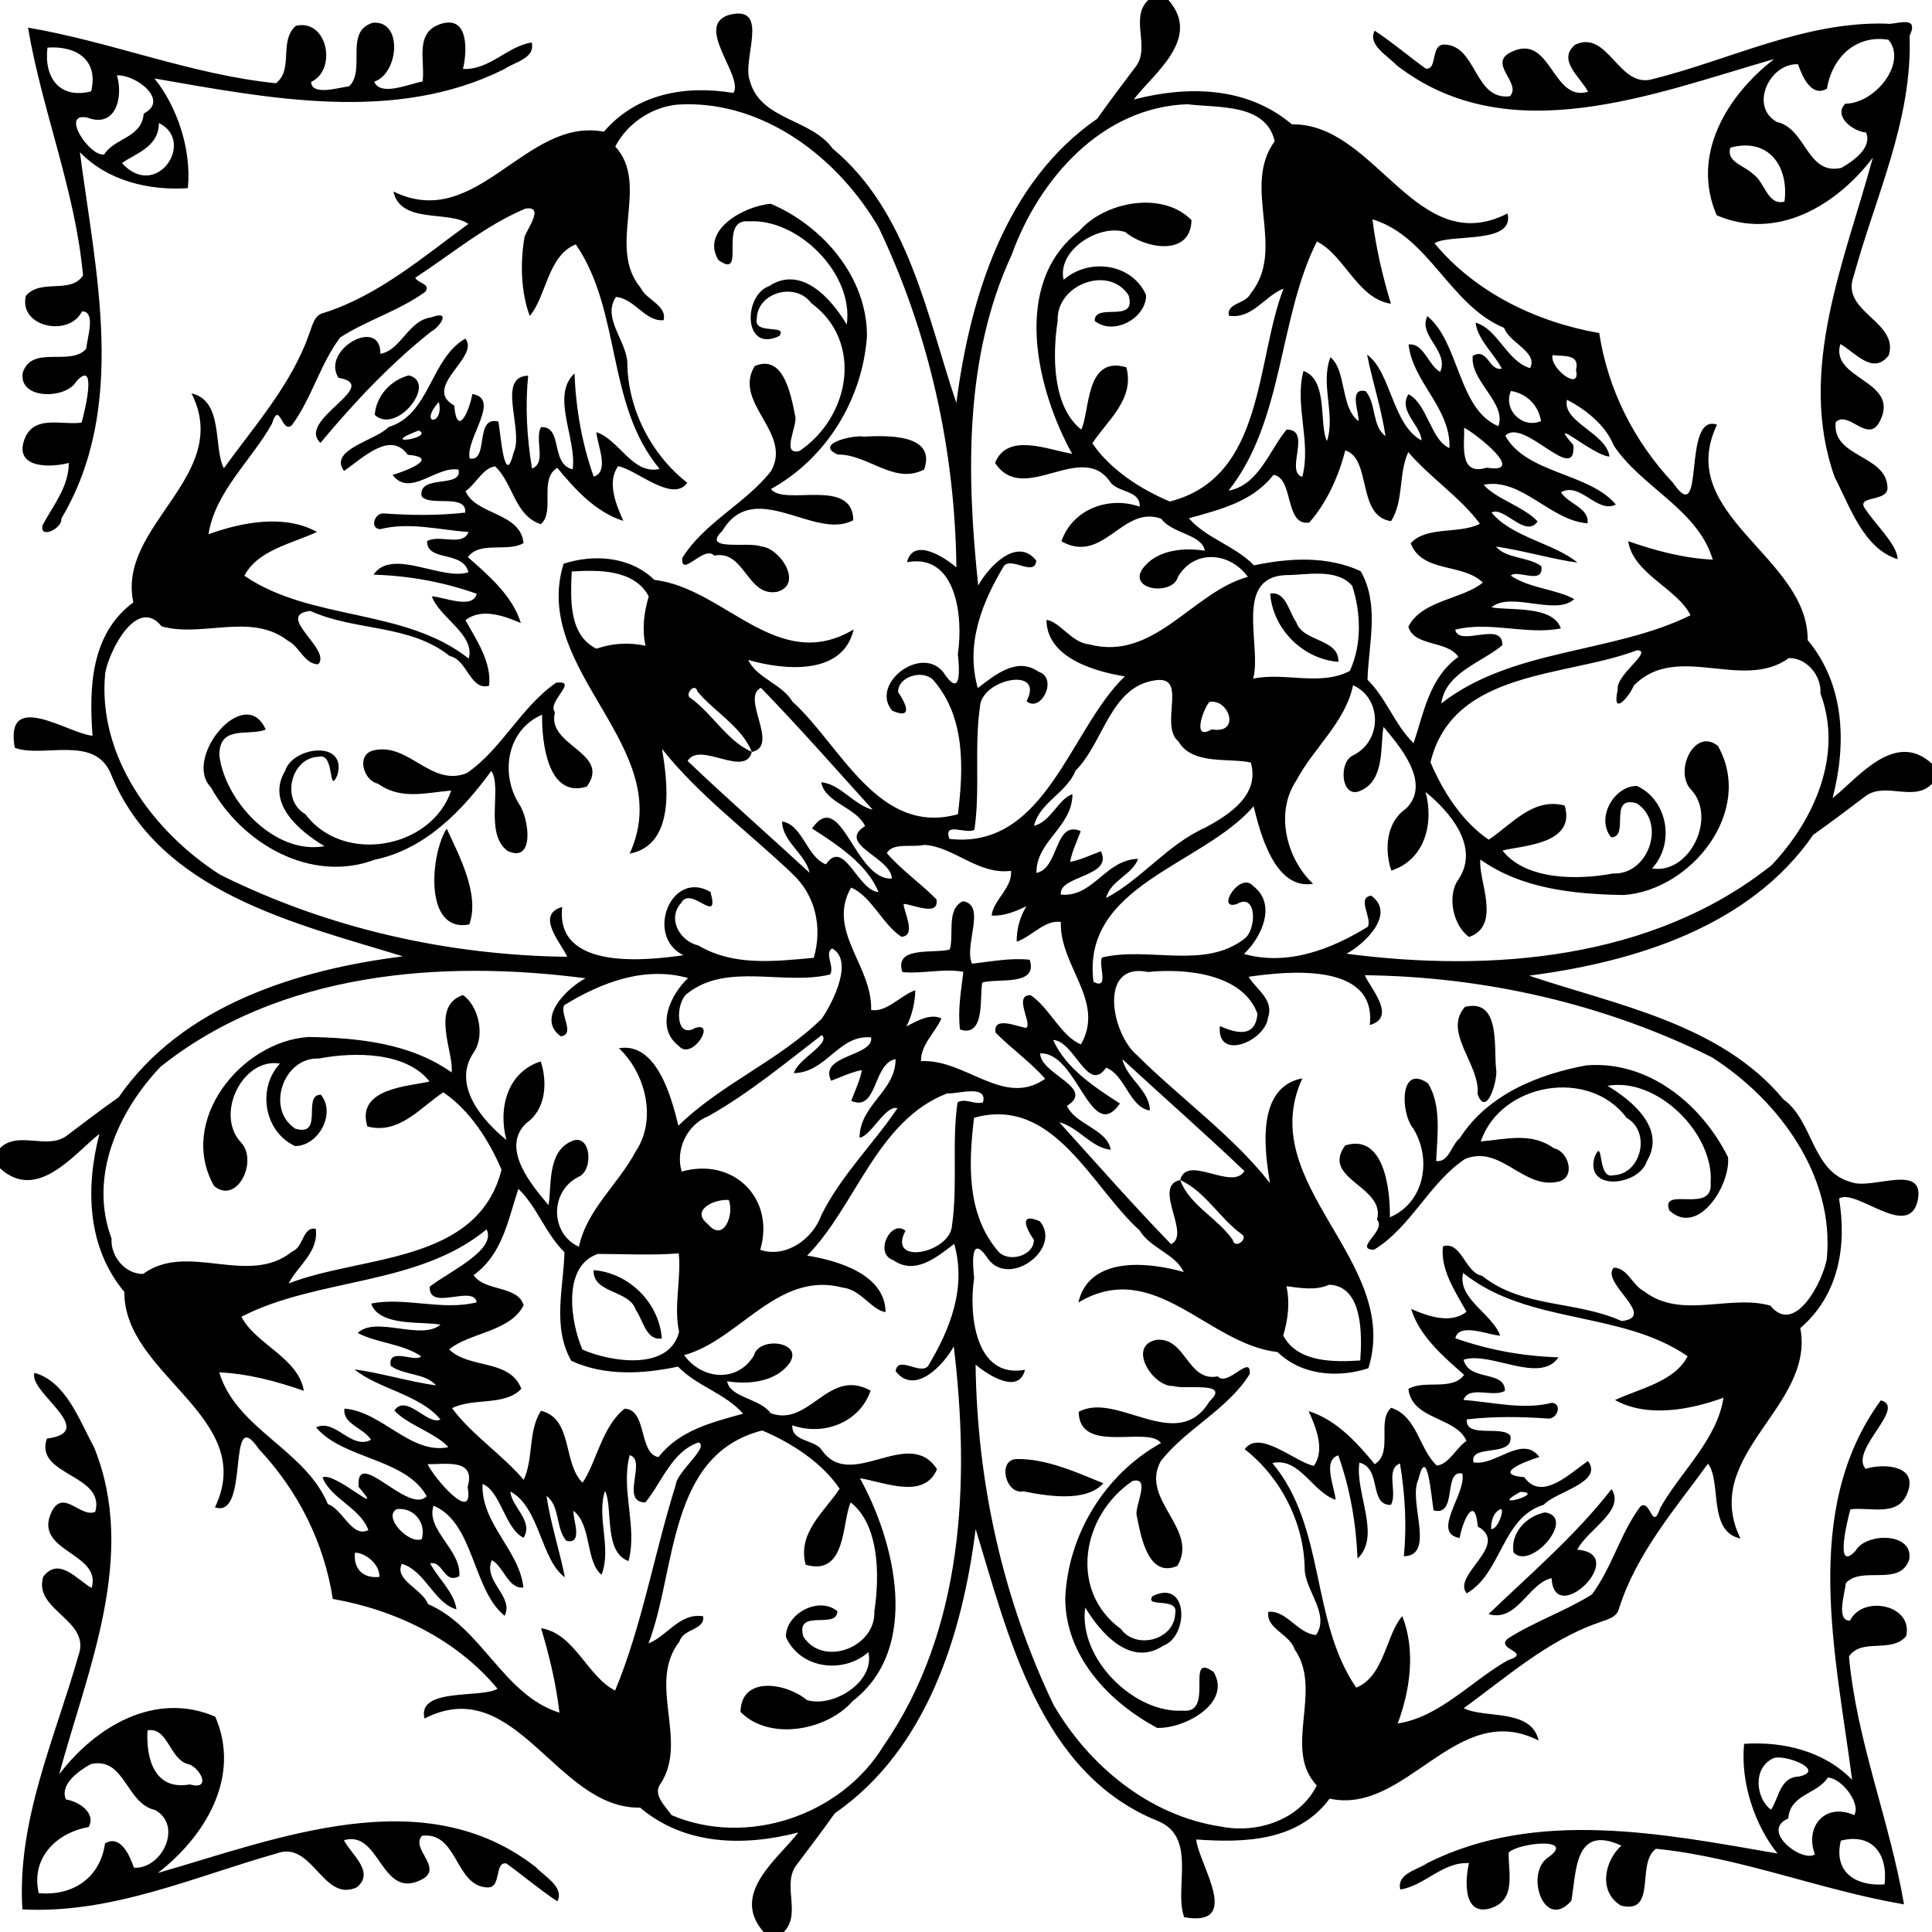
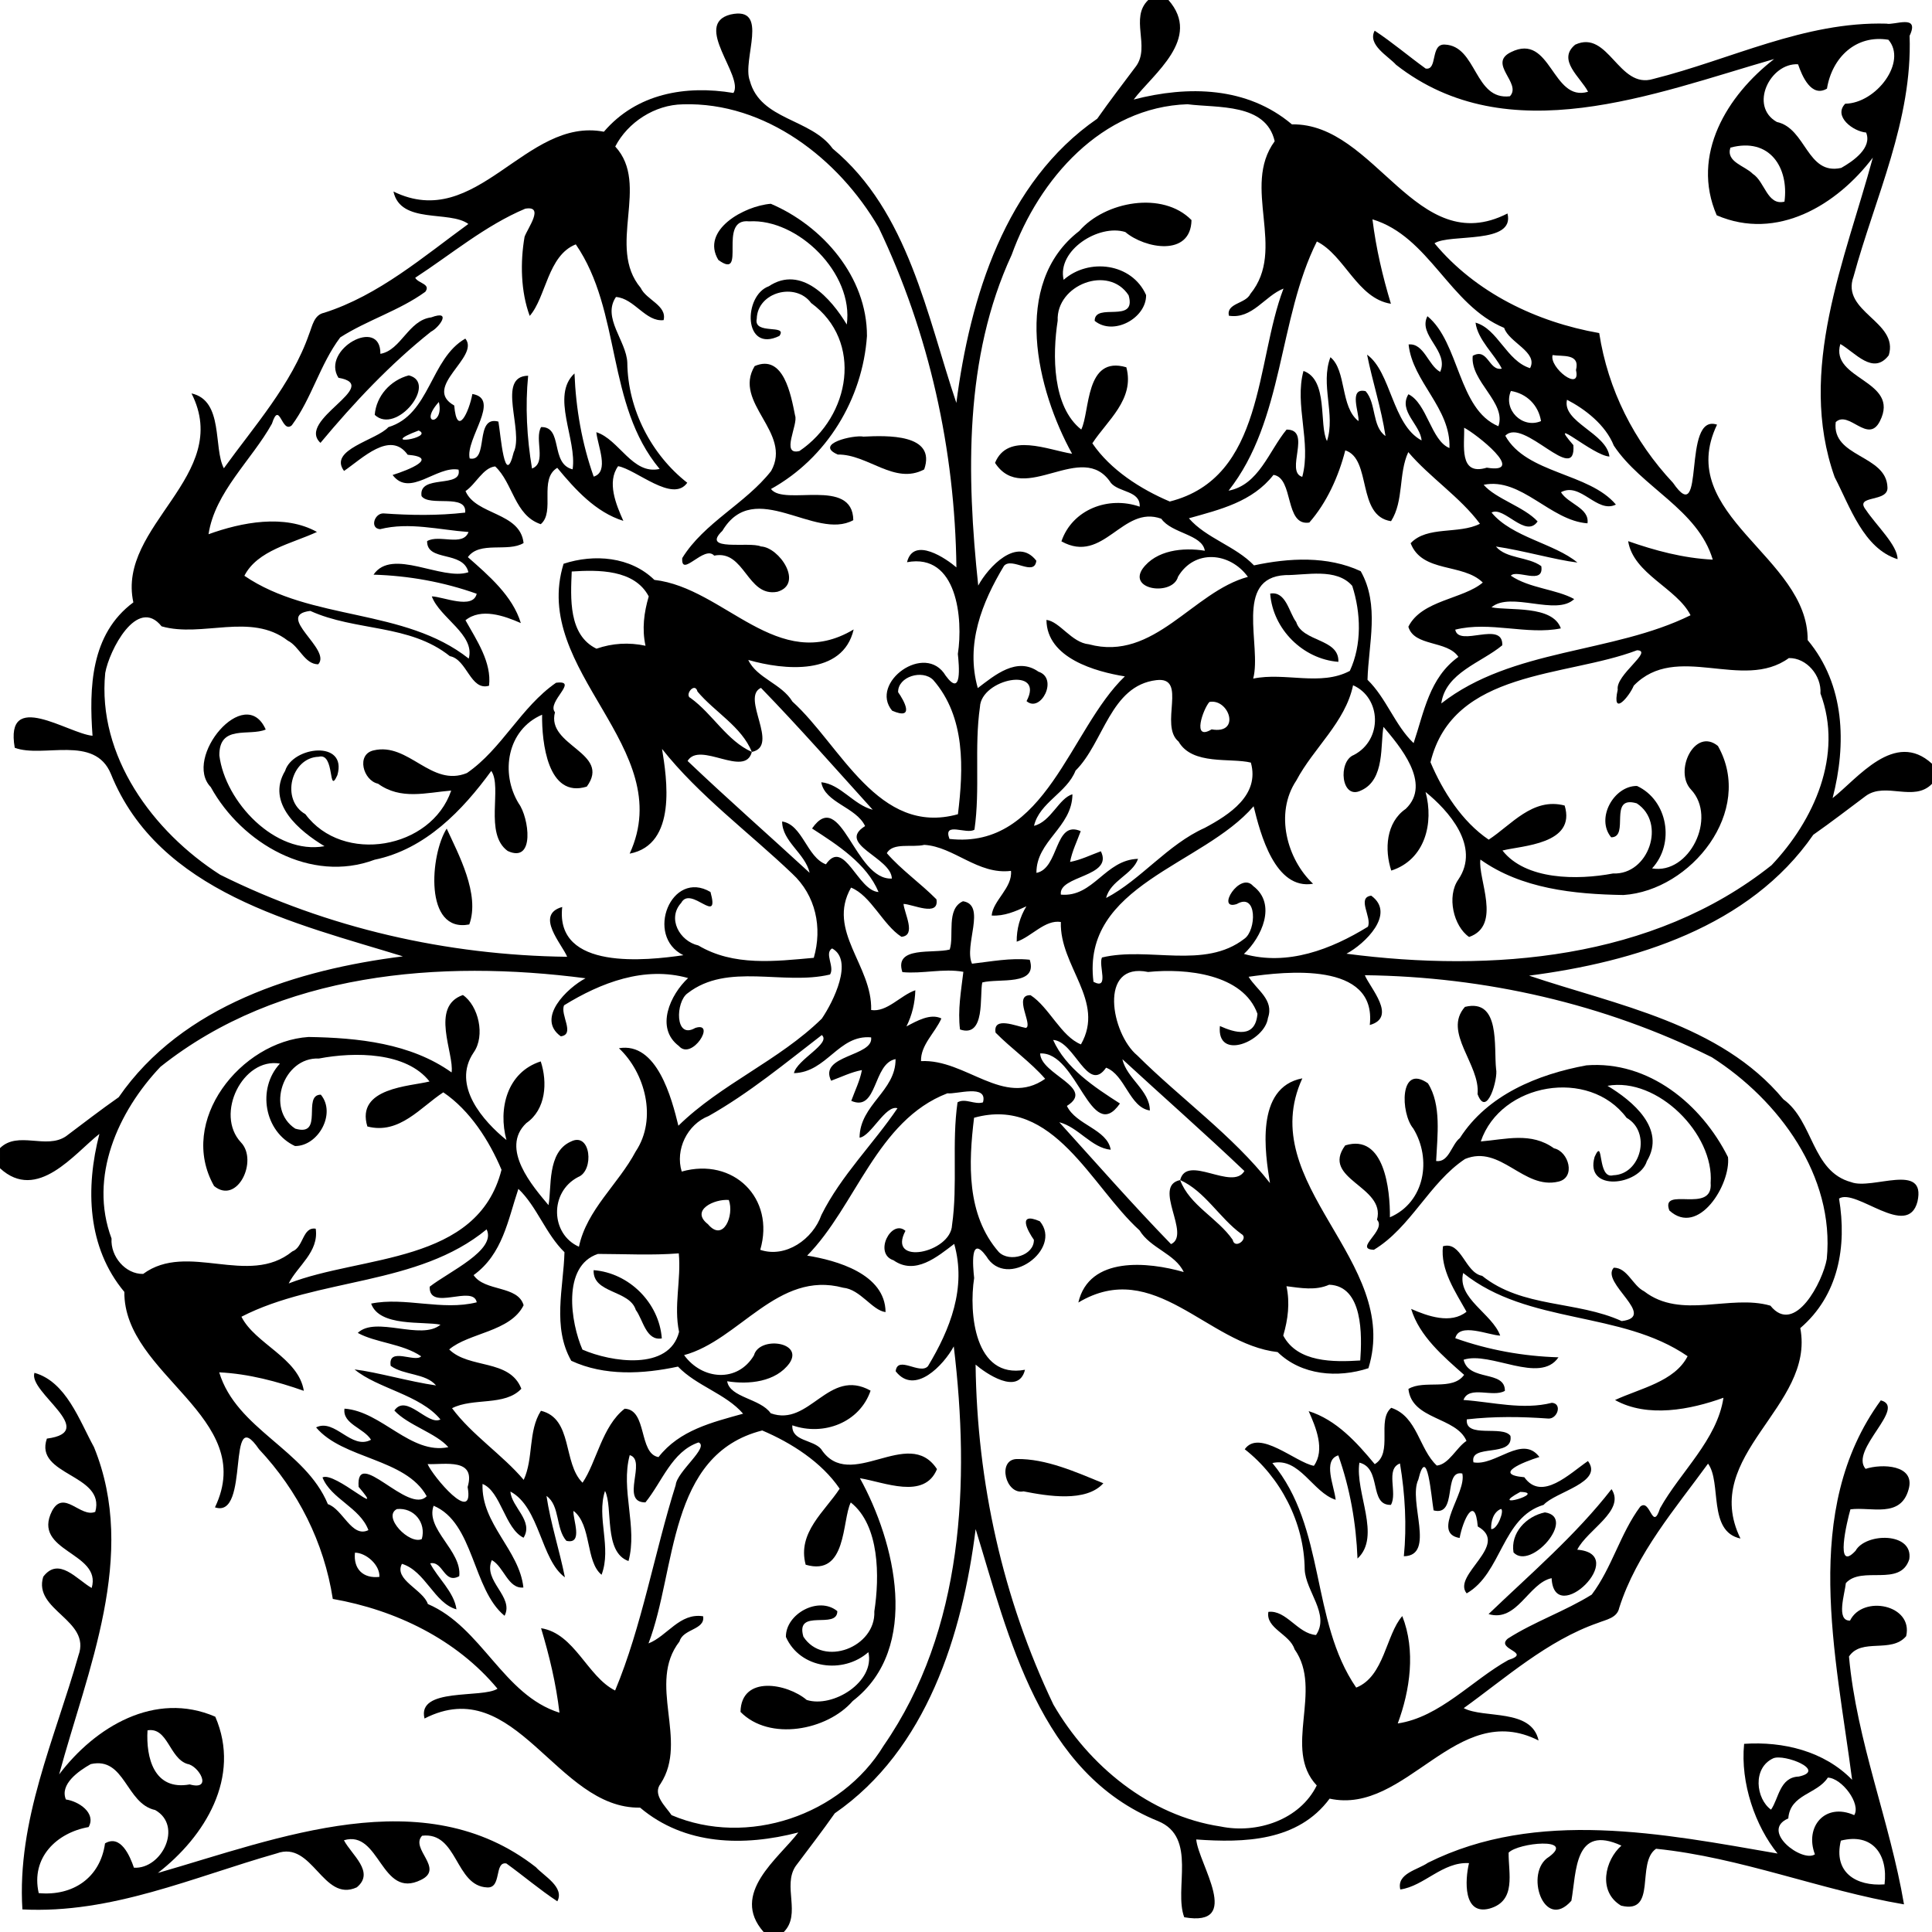
<svg xmlns="http://www.w3.org/2000/svg" width="697pt" height="697pt" version="1.1" viewBox="0 0 697 697">
  <path d="m414.25 0h7.28c12.2 13.89-5.45 26.56-12.54 35.91 19.65-5.09 40.92-4.7 57.09 8.96 30.23-0.55 44.87 48.97 77.77 32.15 2.81 11.33-20.89 7.16-26.33 10.75 14.76 17.77 36.68 28.4 59.42 32.39 3.17 20.46 12.51 38.95 26.63 54.03 11.98 17.45 2.97-25.33 15.88-20.99-15.66 32.66 32.94 47.62 32.69 77.72 13.46 16.1 14.05 37.53 9 57.01 8.98-7.02 22.39-24.77 35.86-12.4v7.25c-6.48 6.7-16.68-0.79-23.83 4.33-6.31 4.72-12.55 9.53-19 14.05-22.91 33.21-64.58 45.92-102.53 50.82 31.33 10.59 69.04 17.26 91.75 44.62 10.91 7.87 10.18 26.04 24.46 29.88 7.5 2.93 27.15-7.41 23.91 7.01-3.56 13.75-22.23-4.98-28.3-1.09 2.89 17.29-0.19 34.92-13.98 46.74 5.44 28.36-36.35 45.74-21.58 75.91-11.9-2.56-6.69-20.23-11.7-27.02-11.68 16.07-25.78 32.34-32.04 52.03-0.75 3.68-4.78 4.25-7.71 5.44-18.24 6.35-33.44 19.99-48.39 30.74 7.35 3.87 24.42-0.03 27.01 11.67-29.71-15.07-47.64 27.03-75.39 20.98-11.45 15.47-30.87 15.97-48.12 14.73 0.78 8.76 17.02 31.77-4.33 28.06-3.83-10.18 4.83-28.81-9.42-34.68-42.81-17.26-53.9-66.61-65.83-105.35-4.78 37.99-17.62 79.59-50.82 102.53-4.53 6.46-9.36 12.7-14.09 19.02-4.88 7.16 2.11 17.33-4.3 23.8h-7.28c-12.24-13.86 5.43-26.57 12.52-35.91-19.66 5.09-40.92 4.7-57.09-8.96-30.23 0.55-44.87-48.98-77.77-32.15-2.81-11.34 20.89-7.17 26.33-10.75-14.76-17.77-36.69-28.4-59.42-32.39-3.17-20.46-12.51-38.95-26.63-54.03-11.98-17.45-2.97 25.32-15.88 20.99 15.66-32.66-32.94-47.62-32.69-77.72-13.46-16.1-14.05-37.53-9-57.01-8.97 7.01-22.42 24.79-35.86 12.39v-7.26c6.49-6.36 16.63 0.59 23.8-4.27 6.31-4.74 12.56-9.57 19.02-14.09 22.93-33.2 64.54-46.05 102.53-50.82-38.74-11.93-88.09-23.02-105.35-65.83-5.88-14.25-24.51-5.59-34.68-9.42-3.71-21.35 19.3-5.12 28.06-4.33-1.25-17.25-0.74-36.67 14.73-48.12-6.06-27.75 36.04-45.68 20.98-75.39 11.7 2.59 7.8 19.66 11.67 27.01 10.75-14.95 24.39-30.15 30.74-48.39 1.19-2.94 1.76-6.96 5.44-7.71 19.69-6.26 35.96-20.36 52.03-32.04-6.8-5.01-24.46 0.2-27.02-11.7 30.17 14.77 47.55-27.02 75.91-21.58 11.82-13.79 29.45-16.87 46.74-13.98 3.89-6.07-14.84-24.74-1.09-28.3 14.42-3.24 4.07 16.4 7.01 23.91 3.84 14.27 22.01 13.54 29.88 24.46 27.35 22.71 34.03 60.42 44.62 91.75 4.9-37.95 17.61-79.62 50.82-102.53 4.52-6.45 9.33-12.7 14.05-19 5.12-7.14-2.39-17.38 4.36-23.83m-167.89 37.64c-10.12 0.13-19.87 6.47-24.4 15.22 12.7 13.76-3.28 36.18 9.19 51.01 1.99 4.33 9.55 6.31 8.26 11.62-6.47 0.75-10.56-7.85-17.19-8.35-5.1 7.48 3.77 15.83 4.09 23.68 0.16 16.89 8.73 33.26 21.63 43.34-5.22 7.42-18.35-4.77-24.94-5.98-4.14 5.74-0.74 13.88 1.88 19.73-9.96-3.11-17.35-11.29-23.84-19.13-6.79 4.1-0.62 15.86-5.96 20.33-9.47-3.15-10-14.89-16.44-20.84-4.36 0.44-7.01 6.45-10.7 8.9 3.75 8.76 19.73 7.53 20.95 18.74-5.64 3.44-15.84-0.85-20.1 5.09 7.48 6.6 16.15 13.97 19.11 23.79-6.01-2.64-14.32-5.58-19.97-1.02 4.02 7.2 9.5 15.19 8.5 23.62-6.73 1.98-7.9-9.52-14.14-10.67-14.54-11.66-34.02-8.9-50.34-16.32-13.15 1.54 7.87 13.89 2.85 19.26-4.94-0.01-6.76-6.44-10.95-8.52-13.36-10.33-30.95-0.98-45.55-5.18-8.83-11.01-18.96 8.82-20.34 16.84-2.93 29.94 17.23 57.29 41.47 72.78 38.77 19.29 81.8 29.06 125.18 29.6-1.83-4.54-11.8-15.17-1.78-17.97-2.6 23.12 30.75 19.28 43.71 17.4-14.04-6.9-4.36-31.13 9.78-22.81 3.5 12.64-7.09-2.57-10.57 3.94-5.11 5.57-0.62 13.8 6.18 15.35 12.73 7.57 27.66 5.72 41.66 4.46 3.15-10.91 0.71-22.53-7.8-30.38-15.65-14.93-33.72-28.23-46.95-44.98 1.69 10.41 5.56 34.5-11.68 37.78 17.59-38.28-35.86-65.78-23.84-104.58 10.98-3.61 24.15-2.6 32.75 5.82 25.34 2.87 44.47 34.28 71.9 17.88-3.89 16.81-25.14 14.71-38.02 11 3.08 6.59 12.03 8.55 15.94 15.03 17.45 15.8 30.94 48.63 59.7 40.63 1.98-16.26 2.85-34.99-8.94-48.46-3.89-3.86-12.75-1.22-12.64 4.43 2.13 3.02 6.19 10.29-2.15 6.68-8.4-10.03 11.98-24.99 19.33-12.6 5.93 8.07 4.8-3.75 4.37-7.87 1.95-12.63-0.19-36.48-18.34-33.1 2.34-9.51 14.33-1.15 17.82 1.87-0.52-42.42-9.79-84.44-28.07-122.65-14.41-24.79-40.84-45.32-70.61-44.41m182.07-0.03c-30.89 1.02-53.59 26.96-63.45 54.32-17.16 37.01-16.29 79.6-12.07 119.33 3.6-6.67 14.05-17.87 20.96-8.97-0.67 5.9-8.76-1.44-11.66 1.85-8 13.28-13.94 28.26-9.46 44.1 6.1-4.65 14.08-11.41 21.88-5.92 7.34 2.39 0.8 15.05-4.29 10.63 6.77-12.73-16.39-8.06-16.81 2.09-2.1 14.63 0.13 29.58-1.98 44.27-2.81 1.9-11.49-3.11-9.02 3.35 34.82 3.93 43.39-39.63 63.27-58.64-10.45-1.69-28.17-6.54-28.28-20.38 4.83 0.59 9.05 8.21 15.31 8.8 23.56 6.36 37.44-18.95 57.37-24.32-6.52-8.98-19.3-10.04-25.21-0.07-1.86 6.98-18.01 4.92-12.83-2.81 4.92-6.83 14.73-7.82 22.5-6.55-0.95-5.95-11.95-6.18-15.71-11.55-14.05-5.1-20.78 16.66-36.03 8.16 3.92-11.49 16.93-16.47 28.24-12.51 0.29-5.8-7.38-5.07-10.36-8.53-10.38-15.99-31.47 8.61-41.83-7.27 4.56-11.18 19.14-4.65 27.8-3.29-12.64-22.86-22.16-61.28 2.58-80.36 9.26-10.67 30.08-14.57 40.5-3.94-0.25 13.36-16.86 10.27-23.88 4.31-9.47-2.99-24.73 6.52-22.25 17.24 9.08-8 24.65-6.03 29.75 5.5 0.11 8.32-11.8 14.85-18.55 9.3-0.01-6.87 15.31 1.28 12.24-9.22-7.24-11.13-26.16-3.77-25.59 9.15-1.93 12.43-1.93 31.05 8.5 39.28 3.22-6.46 1.31-26.85 16.27-22.46 3.12 11.58-6.97 19.27-12.26 27.43 6.51 9.57 17.4 16.53 27.93 21 34.24-8.68 30.87-50.29 41.03-76.82-6.8 2.65-11.24 11.12-19.71 9.79-0.97-4.59 6.05-4.26 7.75-7.86 13.24-16.16-3.34-38.54 8.78-55.09-3.15-13.81-20.61-11.95-31.43-13.34m-238.95 37.68c-14.4 6.06-26.65 16.43-39.69 24.92 1.05 2.03 5.72 2.21 3.65 5.05-9.36 6.8-20.92 10.19-30.7 16.46-7.3 9.7-10.3 22.05-17.48 31.72-3.69 3.19-4.35-9.31-7.16-0.58-7.28 13.08-20.6 24.69-22.87 39.87 11.92-4.31 27.39-7.34 39.11-0.82-9 4.19-21.49 6.61-26.18 15.81 24.08 16.45 57.67 11.5 80.94 29.88 2.4-8.67-10.43-14.62-13.33-22.45 4.06 0.1 14.84 4.9 16.2-0.94-11.96-4.26-24.53-6.51-37.22-6.89 6.69-9.87 24.62 2.34 34.23-0.88-1.93-7.96-15.01-3.63-14.9-11.22 4.31-2.55 12.92 2.11 14.94-3.29-10.58-0.77-21.39-3.68-31.9-1.02-3.81-0.28-2.05-5.79 1.22-5.69 9.82 0.7 19.66 0.84 29.48-0.29 0.67-7.03-12.97-1.98-15.75-5.96-1.19-8.05 14.86-2.62 13.35-9.54-7.93-1.48-17.58 10.17-23.79 1.93 5.94-1.85 16.91-6.31 5.44-7.3-6.28-8.87-16.4 1.37-22.96 5.84-5.77-7.73 11.78-11.09 15.99-15.8 15.09-4.53 15.06-24.68 27.77-31.94 5.45 6.61-15.83 17.53-4.01 24.13 1.01 11.77 5.37 2.25 6.55-4.15 10.48 1.76-2.62 16.25-0.97 23.26 7.08 1.46 1.57-15.63 10.36-13.3 0.83 4.69 2.27 24.45 5.51 11.1 3.77-7.83-6.4-27.45 5.22-27.65-1.08 10.96-0.47 22.37 1.4 33.48 5.38-2.04 0.77-10.62 3.27-14.95 8.07-0.22 3.16 13.22 11.37 15.24 1.65-10.8-8-26.54 0.68-34.6 0.5 12.69 2.68 25.26 6.93 37.23 5.75-1.77 1.44-11.08 0.95-16.03 8.26 2.61 13.03 15.49 22.84 13.26-19.43-23.31-13.65-56.87-30.25-81.02-10.16 4.02-10.68 19.01-16.62 25.81-3.25-8.77-3.45-19.36-1.86-28.54 1.12-3.14 7.33-11.36 0.24-10.14m305.65 3.84c1.31 10.55 3.66 20.53 6.66 30.46-12.11-1.89-16.7-17.5-26.71-22.47-13.98 27.85-11.81 64.51-31.86 89.9 10.95-2.09 14.53-14.31 20.93-22.04 9.33-0.05-0.73 15.23 5.66 17.05 3.36-12.47-2.9-25.92 0.44-38.21 9.07 3.2 5.5 19.41 8.47 25.3 3.17-9.57-2.49-20.4 1.25-30.25 5.85 4.77 3.5 17.97 10.12 23.05 0.38-2.78-3.75-12.27 2.58-10.8 3.93 4.47 2.22 12.7 7.17 16.19-1.5-9.95-4.67-19.52-6.65-29.36 8.7 6.25 9.05 25.28 19.66 30.94-0.38-5.62-8.48-10.57-4.74-16.66 6.75 3.3 8.17 16.75 14.8 19.41 0.55-14.41-13.31-23.83-14.74-37.37 5.55-0.56 7.06 7.55 11.39 9.89 3.33-7.59-8.16-13.13-4.6-20.09 11.63 9.52 11 33.61 25.6 39.7 3.06-8.46-10.26-16.22-9.25-25.4 5.54-3.06 5.74 5.57 10.49 4.63-2.53-5.1-8.68-10.36-9.48-16.6 8.03 2.22 11.17 13.8 19.67 16.42 3.05-5.76-7.68-9.27-9.34-14.53-19.72-8.17-26.96-32.96-47.52-39.16m64.99 48.97c-1.27 4.54 10.34 13.54 8.44 5.43 1.57-6.16-4.95-4.83-8.44-5.43m-15.04 12.95c-2.89 6.75 4.12 13.75 10.87 10.87-0.94-5.74-5.14-9.93-10.87-10.87m20.24 3.17c-1.87 8.06 14.28 12.01 15.31 20.48-5.87-0.23-23-15.64-13.01-4.11 1.05 14.87-18.06-10.31-24.56-3.38 7.63 13.76 30.22 13.29 39.9 24.83-6.84 3.35-12.74-8.3-19.82-4.46 2.58 4.23 10.36 5.69 9.57 11.22-13.46-0.96-23.87-16.69-37.46-13.9 4.41 5.09 14.59 7.92 19.47 13.22-4.32 6.28-12.16-5.66-16.62-3.21 7.35 8.93 22.66 11.13 30.98 18.04-8.03-0.97-19.72-4.38-29.4-5.78 3.76 4.47 11.57 3.59 16.37 7.08 1.07 7.06-8.91 0.99-10.99 3.44 6.73 4.58 16.35 4.84 22.86 8.43-6.48 6.24-22.88-2.91-29.84 2.97 6.22 1.3 22.03-0.89 25.02 7.61-12.14 2.48-25.63-2.69-38.1 0.46 1.26 6.53 17.27-3.48 16.98 5.63-7.58 6.32-20.47 9.86-22.01 20.99 25.54-19.96 61.79-17.92 89.92-31.82-4.93-9.8-20.6-14.84-22.51-26.73 9.58 3.36 19.84 6.15 30.53 6.67-5.39-18.13-25.67-26.03-35.7-41.13-2.99-7.54-10.45-13.23-16.89-16.55m-407 0.8c-7.6 8.47 2.07 8.62 0 0m369.89 9.29c0.22 6.03-2.07 17.54 8.17 14.41 14.8 2.43-4.04-12.35-8.17-14.41m-377.17 1c-15.68 5.92 5.92 2.67 0 0m334.29 7.17c-2.4 9.38-6.66 18.85-12.98 26.04-9.03 1.39-5.49-16.12-12.92-17.2-7.61 9.74-19.26 12.5-30.52 15.66 6.24 7.21 16.72 9.96 23.49 16.99 12.58-2.7 26.53-3.48 38.5 2.1 6.93 12.21 2.79 26.34 2.45 39.17 6.81 6.62 9.92 16.47 16.63 22.85 3.8-11.3 5.65-23.52 16.16-31.12-4.07-6.04-15.93-3.61-18.05-10.86 4.79-9.64 19.79-9.93 26.85-15.95-7.21-7.11-21.82-3.32-26.03-14.18 5.96-6.38 17.36-3.12 25-7.02-7.09-9.58-18.21-16.83-25.85-25.85-3.6 7.76-1.53 17.56-6.22 24.92-12.49-1.87-6.88-22.48-16.51-25.55m-279.07 43.7c-0.4 9.5-1.25 22.93 8.93 27.85 5.7-1.99 11.7-2.35 17.69-1.06-1.32-5.99-0.56-11.99 1.16-17.8-5.14-9.79-18.27-9.61-27.78-8.99m257.43 1.3c-18.66 0.96-8.43 25.44-11.58 37.34 11.49-2.39 24.27 2.85 34.86-2.78 4.4-9.46 4.01-20.97 0.87-30.68-5.71-6.59-16.62-3.82-24.15-3.88m126.91 27.11c-25.74 9.79-66.4 6.96-74.53 40.4 4.45 10.54 11.41 21.44 21 27.93 8.15-5.3 15.85-15.34 27.4-12.31 4.27 14.03-15.51 14.45-22.43 16.23 8.38 10.68 26.98 10.73 39.9 8.28 12.84 0.58 19.3-18.31 8.54-25.3-10.52-3.09-2.37 12.23-9.22 12.26-5.66-6.8 0.96-18.63 9.32-18.53 11.06 5.13 13.8 20.71 5.43 29.74 13.36 2.33 23.6-18.28 14.04-28.45-6.25-6.58 1.32-22.59 9.72-15.72 13.3 23.5-9.7 52.16-34.07 53.77-17.92-0.28-36.86-2.27-51.62-12.79-1.01 6.84 7.89 23.79-4.08 27.93-5.61-3.85-8.15-14.64-3.89-20.71 8.14-11.96-3.63-24.98-11.82-31.6 3.05 11.21-0.16 24.44-12.37 28.36-2.49-7.57-1.9-17.36 5.21-22.26 9.64-9.19-2.49-22.99-8.01-29.59-1.21 6.15 0.65 19.06-8.07 22.93-7.26 3.67-8.48-10.53-2.63-12.79 10.47-5.44 9.93-20.65-0.28-25.15-2.81 13.37-14.2 22.54-20.47 34.36-7.95 11.89-3.3 28.52 6.04 37.25-13.74 2.34-19.04-18.09-21.45-27.96-18.33 21.32-62.17 28.35-57.77 63.34 5.86 3.07 1.7-5.93 3.06-8.78 16.81-4.03 36.96 4.45 51.38-6.76 4.37-3.04 4.7-16.87-2.75-12.52-7.74 2.51 1.19-11.99 5.91-6.51 8.65 6.51 3.07 18.55-3.33 24.51 15.72 4.42 31.47-1.65 44.73-9.82 1.55-3.35-4.15-10.54 1.2-11.2 9.03 6.52-2.35 17.45-8.93 20.94 52.32 6.83 110.49 2.2 153.36-31.94 15.27-16.12 25.97-39.69 17.64-61.95 0.43-6.49-5.05-12.91-11.4-12.77-16.72 12.12-40.52-5.97-55.96 9.96-1.52 3.78-8.04 11.64-5.78 1.43-0.84-5.34 13.01-14.03 6.98-14.21m-173.4 10.78c-16.64 1.96-18.97 22.54-29.18 32.65-3.15 8.02-13 11.48-14.98 19.91 6.11-1.45 9.01-10.05 13.86-11.37-0.11 11.97-13.09 16.76-12.99 28.35 8.26-1.57 6.43-19.22 15.98-15.06-1.34 3.68-3.12 7.22-3.84 11.1 3.87-0.72 7.42-2.5 11.1-3.84 4.68 9.33-15.43 8.7-14.42 15.64 11.78 1.05 15.91-12.58 27.84-12.91-1.92 5.64-10.02 7.83-11.51 14.12 12.57-6.58 22.11-19.26 35.6-25.3 8.77-4.7 19.9-11.79 16.61-23.54-7.28-1.81-21.1 1.08-26.08-7.59-7.1-5.83 3.44-23.52-7.99-22.16m-168.02 6.48c7.91 5.72 13.09 15.42 22.06 19.42-3.7-9.16-13.4-14.37-19.61-21.78-0.94-3.67-4.91 1.37-2.45 2.36m22.06 19.42c-2.45 9.53-18.82-4.08-23.18 3.26 14.42 13.73 29.46 26.92 44.03 40.35-1.61-7.03-9.89-11.25-9.92-18.51 7.36 1.1 8.9 12.88 15.79 15.45 6.6-9.63 11.46 9.59 18.99 9.99-4.28-10.24-14.84-17.01-23.99-22.92 10.53-15.11 15.36 18.77 28.79 18.06-0.21-7.63-20.17-12.37-9.65-18.93-3.27-6.91-14.55-8.37-15.81-15.81 6.95 0.67 11.62 8.13 18.56 9.92-13.25-14.63-26.46-29.7-40.32-43.97-7.42 3.4 6.92 21.01-3.29 23.11m165.08-18.03c-2.24 2.46-6.46 14.3 0.79 9.89 10.69 1.89 6.3-11.21-0.79-9.89m-102.87 51.56c-4.34 1.05-11.35-0.98-13.51 3 5.22 6.02 12.21 10.89 17.9 16.65 1.07 6.51-8.71 1.69-11.88 1.66 0.31 3.43 4.72 11.44-0.76 11.85-6.71-4.33-10.98-14.86-18.17-17.74-8.91 15.66 7.74 28.12 7.25 44.16 5.71 0.9 10.59-5.32 15.94-7.13-0.12 4.55-1.17 8.99-3.21 13.05 3.78-2 8.64-4.8 12.61-2.88-2.25 5.16-7.52 9.54-7.35 15.4 16.14-0.86 29.86 16.85 44.79 6.38-5.22-6.02-12.22-10.9-17.89-16.66-1.02-6.07 7.58-2.27 10.92-1.7 2.77-0.83-4.82-12.05 1.72-11.8 6.69 4.33 10.97 14.85 18.16 17.74 8.91-15.66-7.75-28.13-7.25-44.16-5.72-0.92-10.58 5.32-15.93 7.11-0.05-4.54 1.13-8.9 3.49-12.76-3.94 1.83-8.05 3.61-12.52 3.32 0.48-5.45 7.56-9.99 6.97-16.11-11.89 1.5-20.63-8.76-31.28-9.38m-33.26 37.36c-2.91 1.77 1.01 6.59-0.74 9.41-16.81 4.03-36.96-4.46-51.38 6.76-4.38 3.03-4.7 16.87 2.75 12.52 7.74-2.51-1.2 11.97-5.91 6.51-8.65-6.51-3.08-18.56 3.33-24.51-15.73-4.42-31.47 1.65-44.73 9.82-1.56 3.34 4.14 10.53-1.2 11.2-9.04-6.52 2.35-17.46 8.93-20.94-52.32-6.83-110.49-2.2-153.36 31.94-15.27 16.12-25.97 39.69-17.64 61.95-0.43 6.49 5.04 12.9 11.4 12.77 16.03-11.78 37.94 4.8 53.8-8.11 4.12-1.5 3.67-8.99 8.46-8.2 1.21 8.38-6.58 13.44-9.75 19.74 26.36-10.29 68.12-6.88 76.78-41.01-4.45-10.54-11.41-21.44-21-27.93-8.16 5.3-15.85 15.34-27.4 12.31-4.27-14.03 15.51-14.46 22.43-16.23-8.38-10.68-26.98-10.74-39.9-8.28-12.85-0.58-19.3 18.3-8.54 25.3 10.52 3.09 2.36-12.25 9.22-12.26 5.66 6.8-0.97 18.63-9.32 18.53-11.06-5.14-13.81-20.71-5.43-29.74-13.36-2.33-23.61 18.28-14.04 28.45 6.25 6.58-1.32 22.59-9.72 15.72-13.3-23.5 9.7-52.16 34.07-53.77 17.92 0.28 36.86 2.27 51.62 12.79 1-6.84-7.89-23.79 4.08-27.93 5.61 3.85 8.15 14.64 3.89 20.71-8.14 11.96 3.63 24.98 11.82 31.6-3.05-11.21 0.16-24.44 12.37-28.36 2.49 7.57 1.9 17.36-5.21 22.26-9.64 9.19 2.48 22.99 8.01 29.59 1.21-6.15-0.65-19.06 8.07-22.93 7.26-3.67 8.48 10.53 2.63 12.79-10.47 5.44-9.93 20.64 0.28 25.15 2.81-13.37 14.2-22.54 20.47-34.36 7.94-11.9 3.3-28.52-6.04-37.25 13.74-2.34 19.04 18.09 21.45 27.96 15.35-15.06 36.33-23.52 51.73-38.63 4.18-6.12 11.58-21.07 3.72-25.34m114 8.5c-18.11-3.73-13.29 22.35-3.91 30.1 15.66 15.58 34.42 28.87 47.88 46.05-1.69-10.41-5.56-34.5 11.68-37.78-17.59 38.28 35.86 65.78 23.84 104.58-10.98 3.61-24.15 2.6-32.75-5.82-25.34-2.87-44.47-34.28-71.9-17.88 3.89-16.81 25.13-14.71 38.02-11-3.08-6.59-12.04-8.56-15.94-15.03-17.45-15.8-30.94-48.63-59.7-40.63-1.98 16.25-2.85 34.99 8.94 48.46 3.89 3.86 12.75 1.22 12.64-4.43-2.13-3.01-6.2-10.3 2.15-6.68 8.4 10.03-11.98 24.99-19.33 12.6-5.93-8.07-4.81 3.75-4.37 7.87-1.96 12.63 0.18 36.48 18.34 33.1-2.34 9.51-14.33 1.15-17.82-1.87 0.52 42.42 9.79 84.44 28.07 122.65 12.78 22.06 34.65 40.12 60.31 43.99 13.18 2.72 28.59-2.41 34.7-14.81-12.43-13.17 2.46-34.38-8.02-49.15-1.68-5.45-10.47-7.5-9.43-13.47 6.47-0.75 10.55 7.85 17.19 8.35 5.09-7.48-3.78-15.83-4.09-23.68-0.16-16.89-8.73-33.26-21.63-43.34 5.22-7.42 18.35 4.77 24.94 5.98 4.13-5.75 0.74-13.88-1.88-19.73 9.96 3.11 17.35 11.28 23.84 19.13 6.79-4.11 0.61-15.87 5.96-20.33 9.46 3.15 10 14.89 16.44 20.84 4.36-0.44 7-6.46 10.7-8.9-3.75-8.76-19.73-7.53-20.95-18.74 5.63-3.45 15.84 0.85 20.1-5.09-7.48-6.6-16.16-13.97-19.11-23.79 6.01 2.64 14.32 5.57 19.97 1.02-4.02-7.2-9.5-15.19-8.5-23.62 6.73-1.98 7.89 9.51 14.14 10.67 14.54 11.66 34.02 8.9 50.34 16.32 13.15-1.54-7.87-13.9-2.85-19.26 4.94 0 6.76 6.44 10.95 8.52 13.36 10.33 30.95 0.97 45.55 5.18 8.83 11.01 18.96-8.83 20.34-16.84 2.92-29.94-17.23-57.29-41.47-72.78-38.77-19.29-81.8-29.06-125.18-29.6 1.82 4.53 11.8 15.17 1.78 17.97 2.6-23.12-30.75-19.28-43.71-17.4 2.85 4.73 9.3 8.26 6.97 14.87-1.08 8.42-18.58 15.71-17.33 2.9 5.42 2.43 12.8 4.64 13.55-4.42-5.18-14.39-25.75-16.48-39.46-15.08m-117.71 22.75c-13.01 10.01-26.19 20.94-40.81 29.2-7.74 3.02-12.15 12.17-9.73 20.05 18.62-5.25 33.79 9.6 28.33 28.24 9.2 3.08 19-3.85 22.07-12.58 7.1-14.26 18.85-25.76 27.44-38.51-4.35-1.29-9.52 10.09-13.68 10.63 0.1-11.97 13.09-16.76 12.99-28.35-8.26 1.57-6.43 19.22-15.98 15.06 1.33-3.68 3.12-7.23 3.84-11.1-3.88 0.72-7.42 2.5-11.1 3.84-4.68-9.33 15.43-8.7 14.42-15.64-11.78-1.05-15.91 12.58-27.84 12.91 1.08-4.92 13.55-10.73 10.05-13.75m83.45 1.77c4.56 10.21 14.88 17.02 24.11 22.93-10.53 15.11-15.36-18.77-28.79-18.06 0.2 7.63 20.17 12.37 9.65 18.93 3.27 6.91 14.55 8.37 15.81 15.81-6.96-0.67-11.62-8.14-18.56-9.92 13.24 14.63 26.46 29.7 40.32 43.97 7.41-3.4-6.92-21.01 3.29-23.11 2.45-9.53 18.82 4.07 23.18-3.26-14.42-13.73-29.46-26.92-44.03-40.35 1.61 7.03 9.88 11.25 9.92 18.51-7.36-1.1-8.91-12.89-15.79-15.44-6.63 9.58-11.34-9.62-19.11-10.01m-38.15 19.25c-25.44 9.75-33 40.71-50.58 58.55 10.45 1.69 28.17 6.54 28.28 20.38-4.84-0.6-9.06-8.21-15.31-8.8-23.56-6.36-37.44 18.95-57.37 24.32 6.51 8.98 19.3 10.04 25.21 0.07 1.86-6.98 18.01-4.92 12.83 2.81-4.92 6.83-14.73 7.81-22.5 6.55 0.95 5.95 11.95 6.17 15.71 11.55 14.05 5.1 20.78-16.66 36.03-8.16-3.92 11.49-16.93 16.47-28.24 12.51-0.3 5.8 7.37 5.07 10.36 8.53 10.38 15.99 31.47-8.61 41.83 7.27-4.56 11.17-19.14 4.65-27.8 3.29 12.64 22.86 22.16 61.28-2.58 80.36-9.26 10.67-30.09 14.57-40.5 3.94 0.25-13.36 16.86-10.28 23.88-4.31 9.47 2.99 24.73-6.52 22.25-17.24-9.09 8-24.65 6.03-29.75-5.5-0.11-8.32 11.8-14.85 18.55-9.3 0 6.86-15.31-1.28-12.24 9.22 7.24 11.13 26.16 3.77 25.59-9.15 1.92-12.43 1.93-31.05-8.5-39.28-3.22 6.45-1.31 26.85-16.27 22.46-3.12-11.58 6.96-19.27 12.26-27.43-6.52-9.58-17.41-16.53-27.93-21-34.24 8.68-30.87 50.29-41.03 76.82 6.79-2.66 11.24-11.12 19.71-9.79 0.78 4.95-7.27 4.46-8.52 9.08-11.83 15.19 3.32 35.66-6.8 51.28-3.11 3.95 1.84 8.28 3.93 11.39 27.35 11.64 61.26 0.04 76.51-25.07 28.97-41.84 31.16-95.2 25.3-144.04-3.61 6.67-14.06 17.86-20.96 8.97 0.67-5.91 8.76 1.44 11.66-1.85 8-13.28 13.94-28.26 9.46-44.1-6.11 4.65-14.08 11.41-21.88 5.92-7.35-2.4-0.8-15.05 4.29-10.63-6.77 12.73 16.39 8.05 16.81-2.09 2.09-14.64-0.13-29.58 1.98-44.27 2.82-1.62 6.14 0.95 9.18 0.01 1.83-6.74-9.66-2.81-12.85-3.27m83.98 31.3c3.41 9.16 13.52 13.69 18.96 21.56 0.73 3.69 6.04-0.57 3.08-2.14-7.88-5.75-13.09-15.42-22.04-19.42m-238.74 3.18c-3.8 11.3-5.65 23.52-16.16 31.12 4.07 6.03 15.93 3.61 18.05 10.86-4.79 9.64-19.8 9.92-26.85 15.95 7.21 7.11 21.81 3.32 26.03 14.18-5.96 6.37-17.37 3.12-25 7.02 7.09 9.58 18.21 16.82 25.85 25.85 3.6-7.76 1.52-17.57 6.22-24.92 11.63 2.82 7.81 18.89 15.01 25.95 5.07-7.47 7.05-20.39 15.19-26.7 8.23 0.31 4.96 16.21 12.21 17.46 7.61-9.74 19.26-12.51 30.52-15.66-6.24-7.22-16.72-9.96-23.49-16.99-12.58 2.7-26.53 3.48-38.5-2.1-6.94-12.21-2.79-26.35-2.45-39.17-6.81-6.63-9.92-16.47-16.63-22.85m75.92 4.01c-5.18-0.45-14.04 3.7-7.53 8.73 5.6 6.7 9.55-3.29 7.53-8.73m-87.38 10.6c-24.81 20.47-60.97 17.37-88.45 31.52 4.92 9.79 20.6 14.83 22.51 26.73-9.58-3.36-19.84-6.15-30.53-6.67 6.24 20.58 31.02 27.82 39.2 47.55 5.36 1.73 8.63 12.33 14.63 9.37-3.06-8.18-13.49-11.24-16.57-19 4.42-2.34 23.49 15.67 13.03 3.39-1.06-14.87 18.06 10.31 24.56 3.38-7.63-13.76-30.22-13.29-39.9-24.83 6.84-3.35 12.73 8.29 19.82 4.46-2.59-4.23-10.37-5.7-9.57-11.22 13.46 0.96 23.87 16.69 37.46 13.9-4.41-5.09-14.59-7.92-19.47-13.22 4.31-6.28 12.16 5.66 16.62 3.21-7.35-8.93-22.66-11.13-30.98-18.04 8.03 0.97 19.72 4.38 29.4 5.78-3.76-4.47-11.58-3.6-16.37-7.08-1.07-7.06 8.9-0.99 10.99-3.44-6.73-4.59-16.35-4.84-22.86-8.43 6.48-6.25 22.87 2.9 29.84-2.97-6.22-1.3-22.03 0.89-25.02-7.61 12.14-2.48 25.63 2.69 38.1-0.46-1.27-6.55-17.27 3.47-16.98-5.63 6.94-5.44 24.23-13.19 20.54-20.69m40.16 8.86c-13.07 4.37-9.8 24.86-5.59 34.52 10.32 4.52 31.33 7.77 34.86-6.39-1.99-9.42 0.81-18.86-0.1-28.33-9.73 0.77-19.43 0.22-29.17 0.2m312.15 6.88c-2.28 9.17 10.45 14.61 13.36 22.59-4.07-0.11-14.84-4.9-16.2 0.94 11.95 4.26 24.53 6.51 37.22 6.89-6.69 9.87-24.62-2.34-34.23 0.88 1.92 7.96 15.01 3.63 14.9 11.22-4.32 2.54-12.92-2.11-14.94 3.29 10.58 0.76 21.39 3.68 31.9 1.02 3.8 0.28 2.04 5.79-1.22 5.69-9.82-0.71-19.67-0.84-29.48 0.29-0.67 7.03 12.96 1.97 15.75 5.96 1.19 8.05-14.86 2.62-13.35 9.54 7.93 1.48 17.58-10.18 23.79-1.93-5.95 1.84-16.91 6.31-5.44 7.3 6.28 8.87 16.39-1.37 22.96-5.84 5.76 7.73-11.78 11.09-15.99 15.8-15.09 4.53-15.07 24.68-27.77 31.94-5.45-6.61 15.83-17.53 4.01-24.13-1.01-11.77-5.38-2.26-6.55 4.15-10.48-1.76 2.62-16.25 0.97-23.26-7.08-1.47-1.58 15.63-10.36 13.3-0.83-4.69-2.27-24.45-5.51-11.1-3.78 7.82 6.4 27.45-5.22 27.65 1.08-10.96 0.46-22.37-1.4-33.48-5.38 2.04-0.78 10.61-3.27 14.95-8.07 0.22-3.16-13.22-11.37-15.24-1.65 10.8 8 26.54-0.68 34.6-0.5-12.69-2.68-25.26-6.93-37.23-5.75 1.76-1.45 11.08-0.95 16.03-8.27-2.61-13.03-15.49-22.84-13.26 19.43 23.3 13.65 56.87 30.25 81.02 10.16-4.03 10.68-19.01 16.62-25.81 4.91 12.45 2.8 26.8-1.63 38.74 15.18-2.27 26.79-15.59 39.87-22.87 8.85-2.82-4.86-3.83-0.14-7.76 9.6-6.14 20.58-9.83 30.26-15.86 7.3-9.7 10.29-22.05 17.48-31.72 3.69-3.18 4.34 9.3 7.16 0.58 7.28-13.08 20.6-24.69 22.87-39.87-11.92 4.31-27.4 7.34-39.11 0.82 8.99-4.19 21.49-6.61 26.18-15.81-24.15-16.61-57.42-11.19-80.97-30.02m-48.35 4.23c-4.89 2.19-10.27 1.18-15.4 0.54 1.3 5.98 0.56 11.99-1.16 17.8 5.14 9.79 18.27 9.6 27.78 8.99 0.65-9 1.07-26.88-11.22-27.33m-227.49 56.89c-9.66 3.29-13.14 14.24-19.18 21.64-9.34 0.05 0.71-15.25-5.66-17.05-3.36 12.47 2.9 25.91-0.44 38.21-9.07-3.2-5.5-19.41-8.47-25.3-3.17 9.57 2.48 20.4-1.25 30.25-5.85-4.77-3.51-17.97-10.12-23.05-0.39 2.77 3.75 12.27-2.58 10.8-3.93-4.47-2.23-12.7-7.17-16.19 1.5 9.94 4.67 19.52 6.65 29.36-8.71-6.25-9.05-25.29-19.66-30.94 0.37 5.61 8.48 10.57 4.74 16.66-6.75-3.3-8.18-16.75-14.8-19.41-0.55 14.4 13.3 23.83 14.74 37.37-5.55 0.56-7.06-7.55-11.39-9.89-3.33 7.59 8.15 13.12 4.6 20.09-11.63-9.52-11-33.61-25.6-39.7-3.06 8.46 10.26 16.22 9.25 25.4-5.54 3.05-5.74-5.57-10.49-4.63 2.53 5.09 8.68 10.36 9.48 16.6-8.03-2.22-11.18-13.81-19.67-16.42-3.04 5.75 7.64 9.29 9.35 14.5 19.55 8.39 27.1 32.81 47.48 39.21-1.23-10.55-3.65-20.54-6.63-30.48 12.11 1.89 16.7 17.5 26.71 22.47 9.62-22.98 14.21-49.84 21.86-74.13 0.44-4.89 12.21-13.65 8.25-15.37m-97.76 7.82c1.87 4.39 16.97 22.39 14.44 8.28 3.13-10.61-8.32-8.02-14.44-8.28m394.2 10.04c-12.5 6.75 10.05 0.21 0 0m-405.28 6.19c-5.37 2.77 4.58 12.96 8.99 10.81 1.66-5.86-2.8-11.45-8.99-10.81m398.29-0.04c-2.72 1.1-3.66 4.54-3.51 7.25 2.29 0.34 4.9-6.96 3.51-7.25m-413.42 15.77c-0.6 5.88 2.93 9.39 8.82 8.74 0.24-4.33-4.83-8.72-8.82-8.74z" />
-   <path d="m134.47 8.22c11.04-1.04 9.37 18.38 0.51 21.25 2.34 5.37 12.08 0.95 17.47-0.08 1.06-7.45-3.29-18.05 7.18-20.94 9.56-2.53 8.87 10.27 7.4 16.4 9.56 0.54 16.15-8.29 24.79-9.51 1.39 5.81-6.42 7.09-9.95 9.63-39.39 19.64-84.89 10.49-126.15 3.34 7.96 9.83 13.46 25.32 12.06 39.57-14.11 0.94-28.9-2.63-38.96-12.97 5.62 43.2 17.34 91.91-6.7 132.18 0.57 3.42-7.93 7.68-6.77 2.4 3.83-7.17 9.45-13.82 9.47-22.47-5.91 1.56-18.88 2.25-16.37-7.37 2.89-10.47 13.49-6.17 20.98-7.17 1.26-4.44 5.71-23.08-1.84-14.96-3.63 6.56-20.94 6.82-19.39-3.05 3.27-10.17 17.11-2.18 22.88-8.6 0.35-3.78 3.65-13.7-1.51-13.52-4.6 9.37-22.89 5.74-20.25-5.62 5.38-6.36 16.08-0.5 20.63-7.34-2.75-30.55-14.75-59.39-19.85-89.42 30.09 5.11 58.82 16.94 89.45 20.06 6.47-4.94 0.94-15.23 7.17-20.71 11.35-2.7 15.08 15.81 5.53 20.21 0.12 5.12 9.74 2.12 13.73 1.59 6.11-5.91-1.89-19.75 8.49-22.9m-117.35 8.96c-1.32 10.8 4.35 18.67 15.76 15.78 2.78-11.51-5.54-16.54-15.76-15.78m25.06 10.02c2.31 7.56-0.22 19.21-10.7 15.22-9.94-2.05 0.93 14.27 6.1 13.28 3.88-6.04 13.61-5.96 14.26-14.72 9.51-4.85-3.01-14.2-9.66-13.78m15.14 17.18c-0.04 8.73-8.38 10.89-13.32 14.46 12.45 13.71 26.76-7.89 13.32-14.46z" />
  <path d="m680.56 8.53c2.72 0.72 12.2-3.66 8.36 4.38 1.07 30.5-12.4 58.15-20.22 86.85-4.72 12.84 16.47 16.23 12.7 28.41-5.61 7.38-12.13-1.02-17.47-4.06-3.83 12.95 21.78 13.03 14.27 27.84-4.26 8.45-11.2-4.11-15.93 0.33-1.54 12.78 18.27 11.71 18.66 23.5 0.42 5.63-12.12 2.64-7.81 8.12 3.82 5.74 11.48 12.81 11.45 17.83-12.29-3.86-17.14-18.94-22.69-29.6-13.71-38.64 3.85-78.55 13.78-115.27-12.94 17.1-34.56 30.21-56.33 20.81-9.45-21.83 3.77-43.27 20.72-56.37-43.33 12.45-95.93 33.71-136.39 2.08-2.82-3.14-10.43-7.21-7.73-12.31 6.37 4.19 12.21 9.19 18.4 13.66 4.43 0.74 1.56-8.94 6.88-8.65 11.66 0.44 10.57 20.19 23.51 18.65 4.44-4.72-8.19-11.77 0.4-15.93 14.51-7.21 14.73 18.21 27.8 14.3-2.71-5.23-11.32-11.48-4.64-16.99 12.05-5.57 15.62 16.18 28.12 12.38 28.02-7 54.56-20.78 84.16-19.96m0.71 5.81c-11.8-1.94-20.35 6.5-22.16 17.63-5.61 3.32-8.97-4.47-10.43-8.78-10.08-0.57-17.77 15.11-7.66 20.81 10.63 2.3 10.84 19.36 23.24 16.57 4.4-2.49 11.23-7.27 8.97-12.76-4.67-0.38-11.95-5.85-7.54-10.39 11.27-0.19 22.44-15.16 15.58-23.08m-57 38.92c-1.67 5.19 5.22 6.53 8.05 9.44 4.39 2.78 5.21 11.58 11.46 10.05 1.64-12.25-5.31-23.31-19.51-19.49z" />
  <path d="m278.09 73.52c18.61 7.94 34.73 26.3 34.68 47.71-1.58 22.75-14.51 44.04-34.63 55.18 4.71 6.33 29.53-4.36 29.7 11.25-13.76 7.57-35.63-15.54-47.22 3.83-7.99 7.66 9.73 3.78 13.89 5.65 6.66 0.3 15.54 13.53 5.95 16.35-10.98 2.07-11.72-15.27-22.8-13.04-3.57-3.97-12.04 8.28-11.53 0.88 7.91-12.82 22.87-19.65 32.07-31.42 7.79-13.9-13.97-24.55-5.94-37.84 10.46-4.51 13.09 10.43 14.58 17.84 1.23 3.2-5.39 14.55 1.58 12.8 18.52-12.56 22.99-39.69 4.22-53.38-5.58-7.63-19.35-3.98-19.63 5.65-1.29 6.02 11.33 1.8 8.17 6.21-13.05 6.36-13.13-14.55-3.81-17.92 11.74-7.78 22.48 4.43 28.12 13.81 2.57-18.45-17.65-38.28-35.22-37.22-11.72-1.3-0.53 21.63-11.11 13.93-6.49-10.75 9.29-19.52 18.93-20.27z" />
  <path d="m155.57 114.5c7.78-2.89 2.66 3.84-0.02 5.11-14.79 11.75-27.91 25.72-39.94 40.16-8.93-8.3 22.66-20.66 6.49-23.48-6.41-10.16 15.31-22.27 15.13-8.64 7.44-1.26 10.07-12.12 18.34-13.15z" />
  <path d="m147.49 135.42c10.57 2.66-4.51 21.59-12.3 14.25 0.56-6.83 5.65-12.5 12.3-14.25z" />
  <path d="m311.53 157.52c8.24-0.4 26.36-1.12 21.89 11.83-10.69 5.71-20.31-5.52-31.19-5.37-8.73-3.81 5.73-7.17 9.3-6.46z" />
  <path d="m458.24 214.15c5.71-0.99 6.75 6.78 9.38 10.25 2.25 7.3 15.57 5.87 15.22 14.37-12.8-0.98-23.65-11.81-24.6-24.62z" />
  <path d="m200.6 246.32c8.59-1.09-3.54 6.91-0.38 10.64-3.26 12.16 20.47 14.55 11.47 26.82-14.14 4.39-16.25-16.1-16.12-25.94-12.64 5.43-15.15 21.05-8.43 32.04 3.68 5.01 6.01 21.74-3.99 17.12-8.59-6.24-1.84-22.96-5.91-28.88-10.34 14.18-23.74 28.26-42.1 32.04-23 8.62-47.88-5.86-59.1-26.2-10.19-10.49 12.37-37.66 19.83-20.77-5.96 2.53-16.86-1.94-16.73 9.36 2.1 16.7 20.13 35.95 37.93 32.73-9.05-5.45-21.2-15.49-14.21-27.17 2.73-8.88 22.54-11.26 18.86 1.52-3.44 7.67-0.77-8.27-6.74-6.62-10.03 0.3-13.8 15.61-4.81 20.71 13.53 18.2 45.42 12.62 52.61-8.51-9.03 0.74-18.17 3.48-26.4-2.48-5.36-1.14-7.97-10.58-1.59-12.02 12.65-3.01 20.77 13.46 33.67 8.17 12.61-8.67 19.44-23.77 32.14-32.56z" />
  <path d="m161.15 298.93c4.18 9.12 12.13 23.73 8.15 34.58-16.45 3.16-14.09-25.3-8.15-34.58z" />
  <path d="m347.41 325.14c8.59 1.29 0.22 15.97 3.26 22.53 6.89-0.78 13.86-2.17 20.82-1.43 3.05 9.6-11.21 6.61-17.12 8.2-1.02 4.62 1.25 20.1-8.03 16.96-0.87-6.97 0.39-13.91 1.21-20.8-7.27-1.32-14.73 0.8-22 0.11-3.11-9.52 11.2-6.58 17.08-8.15 1.67-5.08-1.39-14.66 4.78-17.42z" />
  <path d="m528.5 363.25c12.89-3.16 10.37 14.5 11.24 22.45 0.79 3.27-3.33 18-6.69 9.02 1.09-10.61-12.69-22.33-4.55-31.47z" />
  <path d="m572.33 384.34c22.43-1.77 41.51 14 51.07 33.11 1.05 9.79-10.65 28.9-21.16 19.24-3.37-9.05 15.89 1.56 14.9-9.95 1.34-17.57-19.14-38.25-37.21-35.02 9.05 5.45 21.2 15.49 14.21 27.17-2.73 8.88-22.54 11.26-18.86-1.52 3.43-7.68 0.77 8.27 6.74 6.62 10.03-0.3 13.8-15.61 4.81-20.71-13.54-18.2-45.42-12.62-52.61 8.51 9.03-0.74 18.17-3.48 26.4 2.48 5.35 1.14 7.97 10.57 1.59 12.02-12.66 3-20.77-13.46-33.67-8.17-12.92 8.59-19.5 24.67-32.88 32.76-7.51-0.24 4.73-7.02 1.12-10.84 3.26-12.16-20.47-14.55-11.47-26.82 14.14-4.39 16.24 16.09 16.12 25.94 12.64-5.43 15.15-21.05 8.43-32.04-4.63-5.51-5.04-23.52 5.29-16.3 4.94 7.77 3.38 19.01 2.96 28.04 4.62 0.62 5.5-5.92 8.56-8.29 10-15.61 28.11-23 45.66-26.23z" />
-   <path d="m214.16 458.23c12.8 0.98 23.65 11.81 24.6 24.62-5.71 0.99-6.76-6.79-9.38-10.25-2.25-7.3-15.57-5.87-15.22-14.37z" />
-   <path d="m417.29 483.36c10.57-0.96 11.08 15.34 22.05 13.19 3.55 3.96 12.04-8.28 11.53-0.88-7.91 12.82-22.87 19.65-32.07 31.42-7.8 13.9 13.97 24.55 5.94 37.84-10.46 4.5-13.1-10.43-14.58-17.84-1.24-3.21 5.39-14.55-1.58-12.8-18.52 12.56-22.99 39.68-4.22 53.38 5.58 7.63 19.35 3.98 19.63-5.65 1.28-6.03-11.34-1.81-8.17-6.21 13.05-6.36 13.13 14.55 3.81 17.92-11.74 7.78-22.48-4.44-28.12-13.81-2.57 18.45 17.65 38.28 35.22 37.22 11.72 1.3 0.53-21.64 11.11-13.93 6.61 11.18-10.38 20.47-20.4 20.16-17.35-9.34-33.06-25.72-33.13-46.72 0.96-23.05 14.29-44.79 34.55-56.06-4.71-6.33-29.53 4.36-29.7-11.25 13.76-7.58 35.63 15.54 47.22-3.83 7.9-7.39-8.95-4.03-13.07-5.49-7.43 0.42-16.88-14.57-6.02-16.66z" />
+   <path d="m214.16 458.23c12.8 0.98 23.65 11.81 24.6 24.62-5.71 0.99-6.76-6.79-9.38-10.25-2.25-7.3-15.57-5.87-15.22-14.37" />
  <path d="m12.43 495.27c11.44 3.22 16.16 17.1 21.48 26.81 15.95 39.09-2.44 80.55-12.57 118.06 12.94-17.1 34.56-30.22 56.33-20.81 9.45 21.83-3.77 43.26-20.72 56.37 43.33-12.45 95.93-33.71 136.39-2.08 2.82 3.13 10.43 7.21 7.73 12.31-6.37-4.19-12.21-9.19-18.4-13.66-4.45-0.76-1.56 8.93-6.88 8.65-11.67-0.45-10.57-20.19-23.51-18.65-4.45 4.72 8.19 11.77-0.4 15.93-14.51 7.21-14.73-18.21-27.8-14.3 2.71 5.23 11.32 11.48 4.64 16.99-12.28 5.62-15.93-17.06-28.91-12.24-30.2 8.57-59.57 21.87-91.73 20.2-2.01-32.13 11.69-61.5 20.22-91.61 4.72-12.84-16.47-16.23-12.7-28.41 5.6-7.39 12.13 1.02 17.47 4.06 3.83-12.95-21.78-13.03-14.27-27.84 4.26-7.84 10.26 2.64 15.57 0.37 3.8-13.68-22.11-13-17.46-26.42 19.1-2.48-6.85-16.77-4.48-23.73m40.79 128.98c-0.59 9.87 2.35 21.84 15.23 19.51 8.49 2.35 3.26-6.8-0.87-7.39-6.53-2.09-7.02-13.35-14.36-12.12m-20.48 12.18c-4.4 2.48-11.24 7.27-8.97 12.76 4.56 0.63 11.04 4.86 8.2 9.95-11.41 2.01-20.93 10.95-18 23.83 12.27 1.15 22.19-5.48 23.92-17.94 5.61-3.33 8.97 4.47 10.43 8.78 10.08 0.57 17.76-15.11 7.66-20.81-10.63-2.3-10.84-19.36-23.24-16.57z" />
  <path d="m678.53 505.2c9.57 2.51-11.42 17.83-5.49 24.72 5.65-1.89 18.13-1.62 15.51 7.43-2.9 10.47-13.49 6.18-20.98 7.17-1.26 4.44-5.71 23.08 1.84 14.96 3.62-6.56 20.94-6.82 19.39 3.05-3.27 10.16-17.11 2.18-22.88 8.6-0.36 3.77-3.65 13.7 1.51 13.52 4.6-9.37 22.89-5.74 20.25 5.62-5.39 6.35-16.09 0.5-20.63 7.34 2.75 30.55 14.75 59.39 19.85 89.42-30.09-5.11-58.82-16.94-89.45-20.06-7.34 5.05 0.56 23.77-12.63 20.52-8.51-5.09-5.77-16.47 0.13-21.65-17.06-7.86-16.2 9.47-18.05 19.89-9.95 11.32-17.13-10.39-8.05-15.86 9.57-7.06-11.05-5.14-14.59-1.5-0.11 7.36 2.93 17.41-6.89 20.18-9.56 2.53-8.87-10.27-7.4-16.4-9.56-0.54-16.16 8.29-24.79 9.51-1.39-5.81 6.4-7.11 9.95-9.63 39.39-19.64 84.88-10.49 126.15-3.34-7.96-9.83-13.47-25.32-12.06-39.57 14.1-0.95 28.9 2.63 38.96 12.97-5.77-44.7-18.66-97.18 10.35-136.89m-38.79 129.13c-7.61 3.49-6.24 14.65-0.81 18.53 2.8-3.99 3.09-11.69 10.01-11.94 10.25-2.19-5.24-8.27-9.2-6.59m19.68 6.97c-3.88 6.03-13.61 5.96-14.26 14.72-10.35 4.48 5.06 16.09 9.6 12.96-3.79-9.99 3.69-18.79 14.18-14.14 2.52-4.03-4.41-13.35-9.52-13.54m4.7 22.74c-2.78 11.51 5.54 16.54 15.76 15.78 1.31-10.8-4.36-18.68-15.76-15.78z" />
  <path d="m366.72 526.37c10.63-0.2 21.59 4.77 31.33 8.74-6.23 6.96-20.11 4.63-28.8 2.92-6.46 1.35-9.56-11.36-2.53-11.66z" />
  <path d="m581.39 537.23c5.11 7.76-8.77 14.61-12.37 21.85 19.31 1.5-8.35 28.55-9.25 10.27-8.35 1.77-12.45 16.06-22.75 12.95 15.02-14.4 31.44-28.43 44.37-45.07z" />
  <path d="m557.36 545.62c11.6 1.71-5.11 21.11-11.33 14.45-1.16-6.98 4.52-13.06 11.33-14.45z" />
</svg>